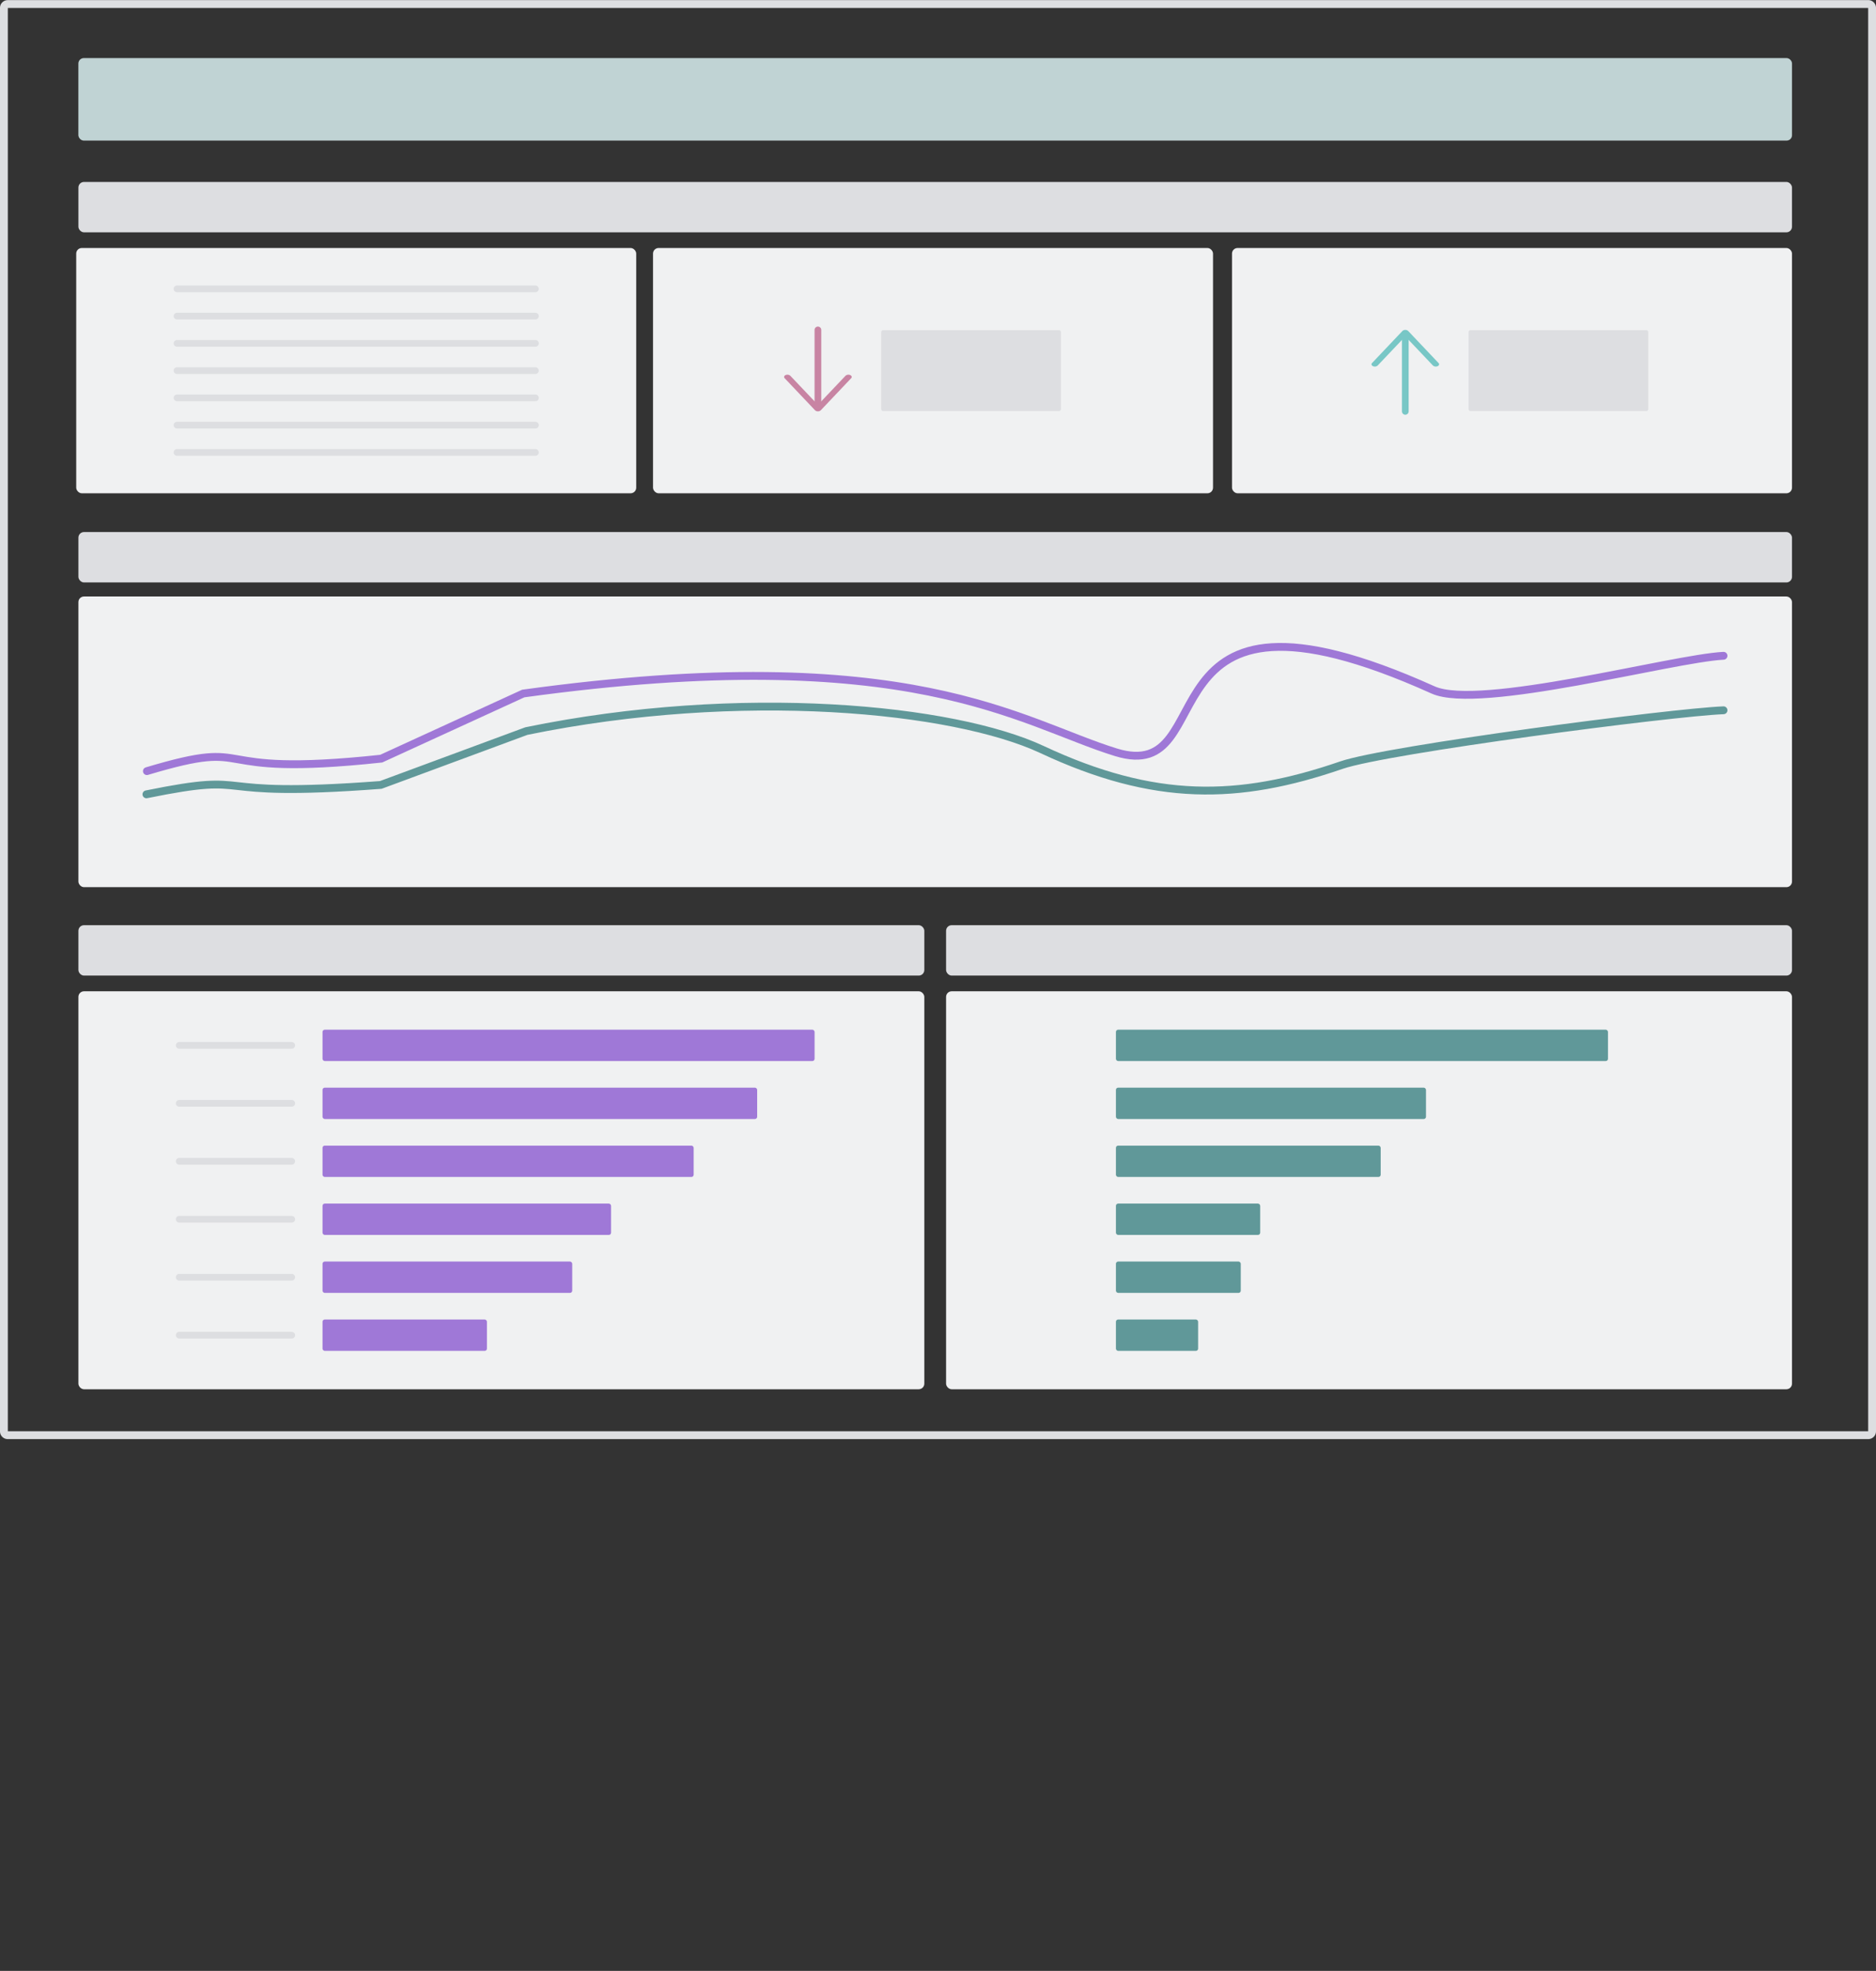
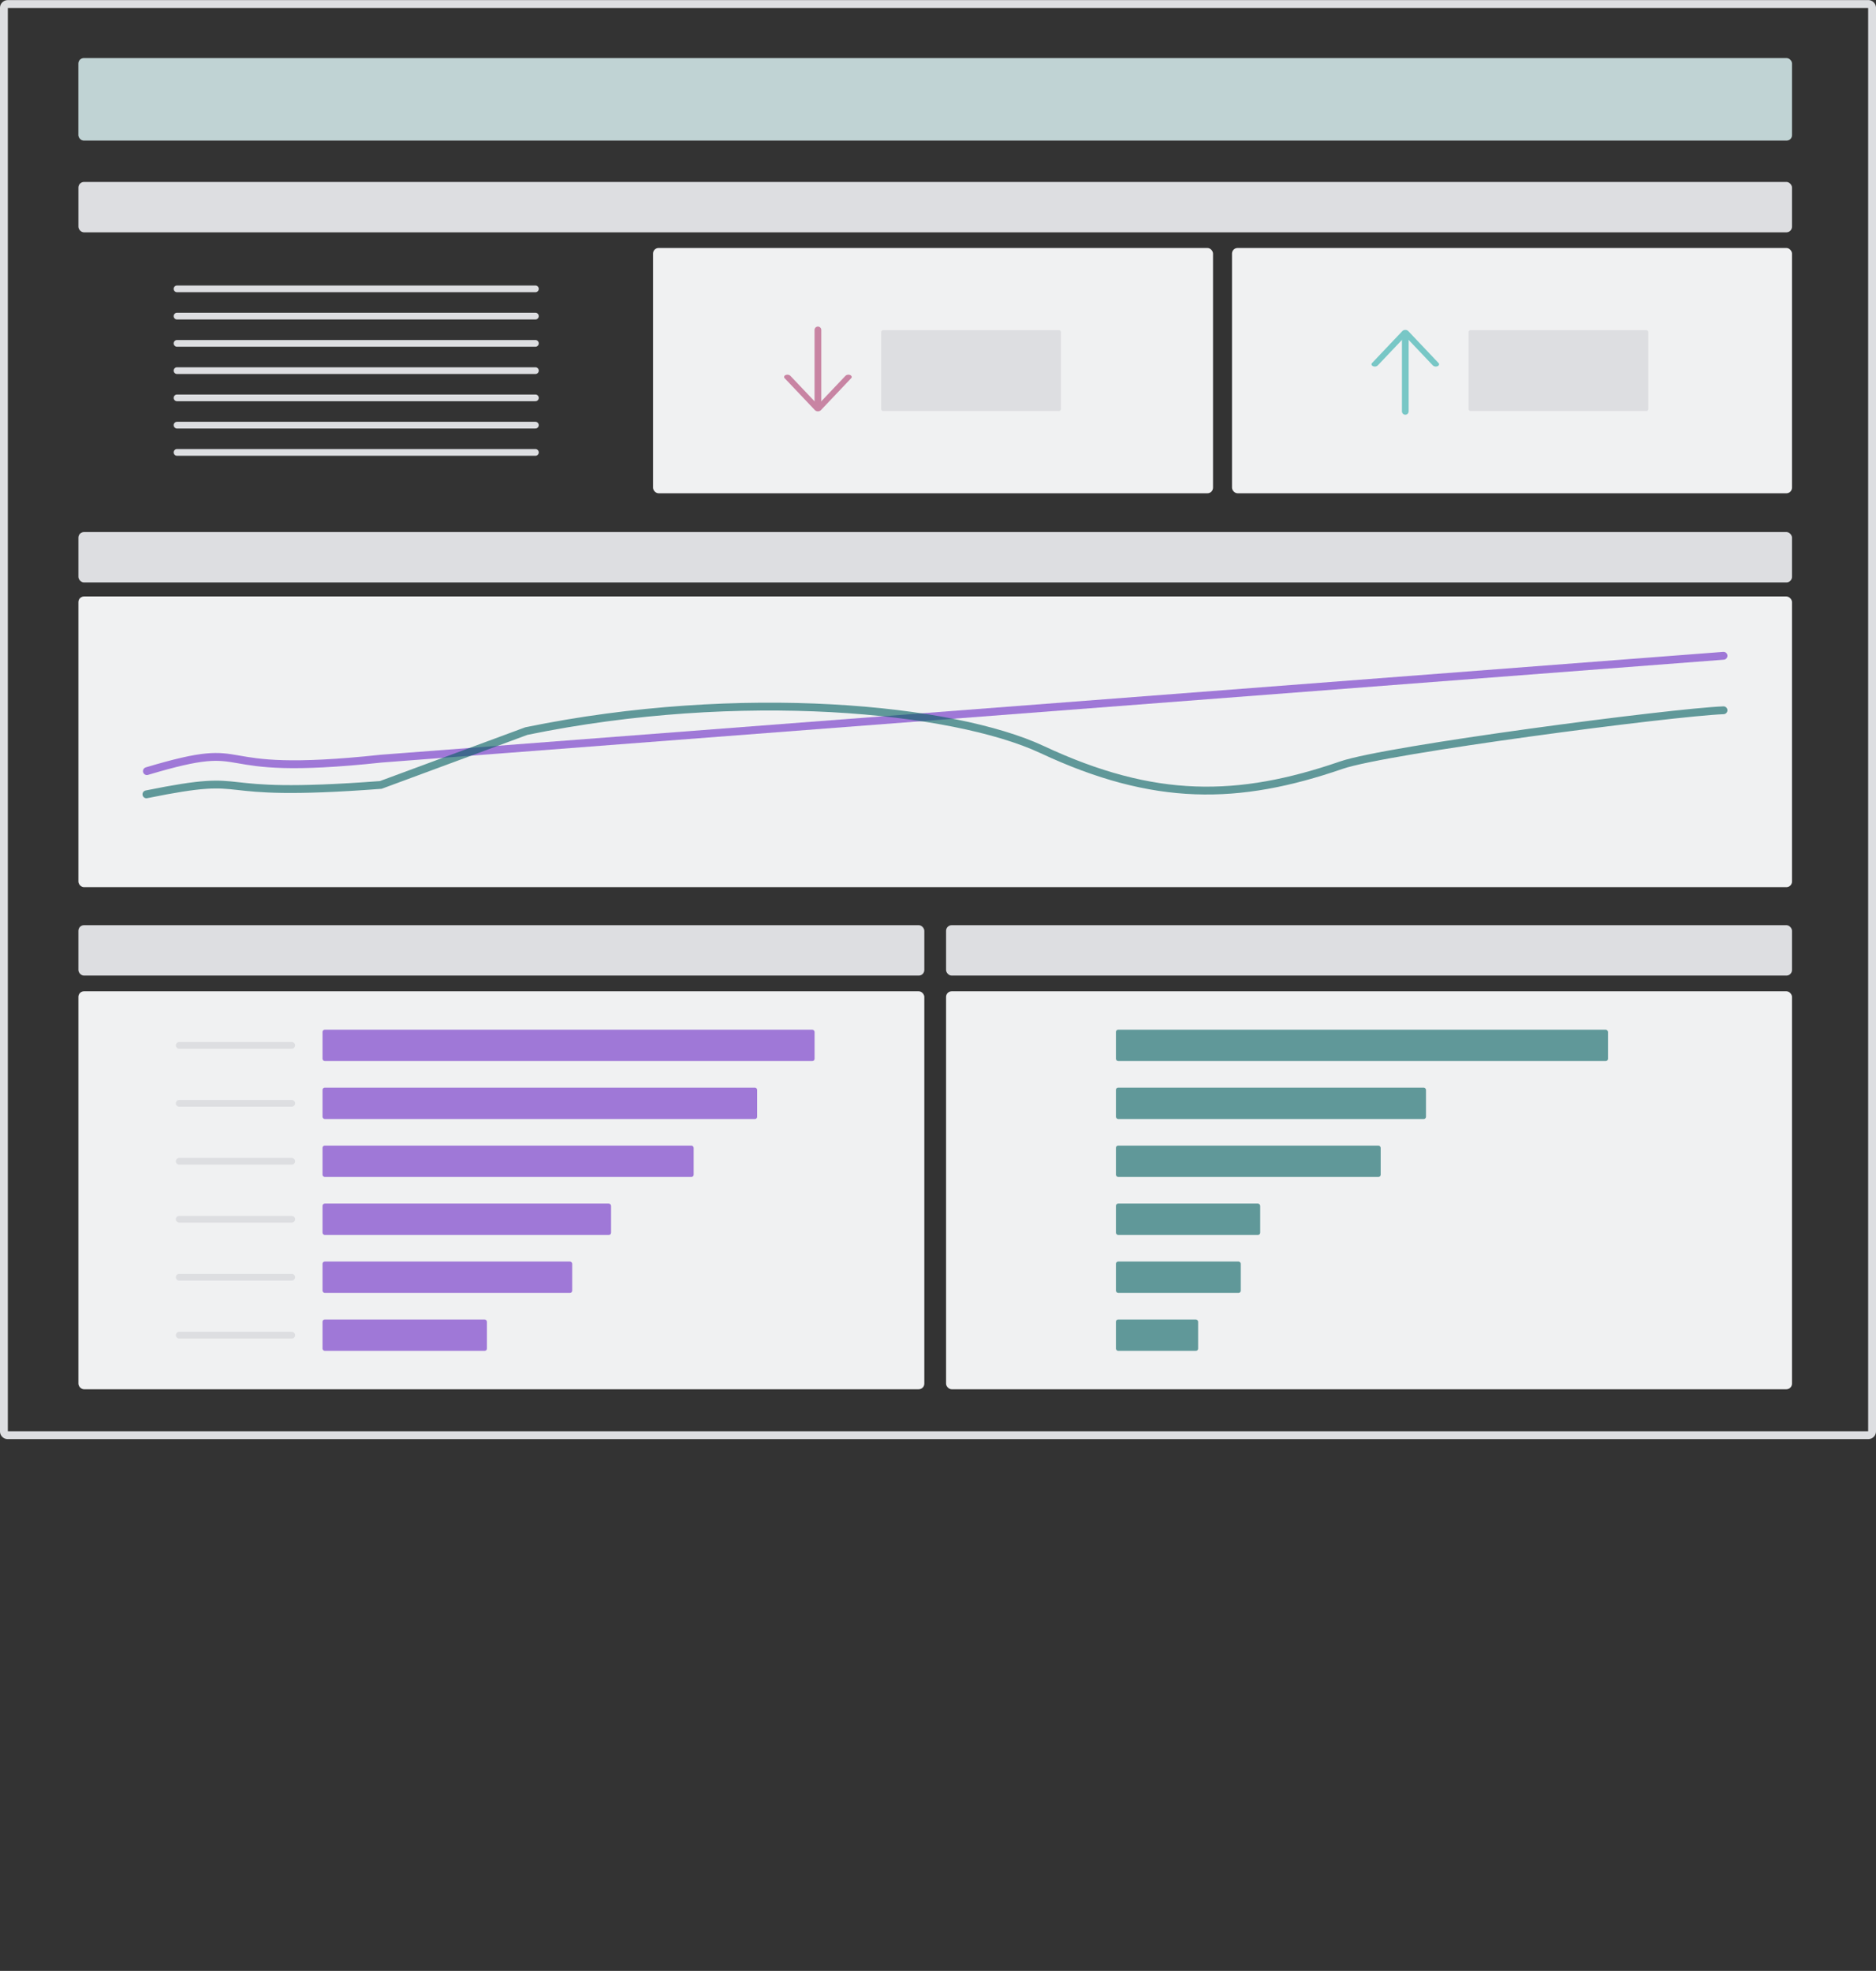
<svg xmlns="http://www.w3.org/2000/svg" viewBox="0 0 1675 1760">
  <rect x="0" y="0" width="1675" height="1760" fill="#333333" stroke="none" />
  <defs>
    <style>.cls-1{isolation:isolate;}.cls-2,.cls-3{fill:#dddee1;}.cls-16,.cls-17,.cls-3,.cls-4,.cls-6,.cls-9{mix-blend-mode:multiply;}.cls-4,.cls-5{fill:#f0f1f2;}.cls-17,.cls-6{fill:#005d5d;}.cls-6{opacity:0.2;}.cls-10,.cls-12,.cls-14,.cls-7,.cls-8{fill:none;stroke-linecap:round;}.cls-7{stroke:#6929c4;}.cls-12,.cls-14,.cls-7,.cls-8{stroke-miterlimit:10;}.cls-7,.cls-8{stroke-width:7px;}.cls-11,.cls-7,.cls-8{mix-blend-mode:darken;}.cls-16,.cls-17,.cls-7,.cls-8{opacity:0.6;}.cls-8{stroke:#005d5d;}.cls-10{stroke:#dddee1;stroke-linejoin:round;}.cls-10,.cls-12,.cls-14{stroke-width:6px;}.cls-11{opacity:0.5;}.cls-12{stroke:#9f1853;}.cls-13{fill:#9f1853;}.cls-14{stroke:#009d9a;}.cls-15{fill:#009d9a;}.cls-16{fill:#6929c4;}</style>
  </defs>
  <g class="cls-1">
    <g id="frame">
      <path class="cls-2" d="M1668,7.11v1271H7V7.11H1668m.09-7H6.91A6.92,6.92,0,0,0,0,7V1278.2a6.91,6.91,0,0,0,6.91,6.91H1668.09a6.91,6.91,0,0,0,6.91-6.91V7a6.92,6.92,0,0,0-6.91-6.92Z" />
    </g>
    <g id="LMI">
      <rect class="cls-3" x="70" y="162.48" width="1530" height="45" rx="5" />
-       <rect class="cls-4" x="68.05" y="221.45" width="500" height="219.05" rx="5" />
      <rect class="cls-5" x="70" y="51.91" width="1530" height="73.61" rx="4.8" />
      <rect class="cls-6" x="70" y="51.91" width="1530" height="73.61" rx="4.8" />
      <rect class="cls-4" x="583.05" y="221.45" width="500" height="219.05" rx="5" />
      <rect class="cls-4" x="1100" y="221.45" width="500" height="219.05" rx="5" />
      <rect class="cls-3" x="844.71" y="826.2" width="755.29" height="45" rx="5" />
      <rect class="cls-4" x="844.71" y="885.22" width="755.29" height="355.38" rx="5" />
      <rect class="cls-3" x="70" y="826.2" width="755.29" height="45" rx="5" />
      <rect class="cls-4" x="70" y="885.22" width="755.29" height="355.38" rx="5" />
      <rect class="cls-3" x="70" y="475.12" width="1530" height="45" rx="5" />
      <rect class="cls-4" x="70" y="532.67" width="1530" height="259.56" rx="5" />
-       <path id="Water" class="cls-7" d="M1538.85,585.61c-45.73,2.33-217.81,49.21-259.35,30.49-269.08-121.32-184.39,86.15-283.14,55.68-86-26.53-182.94-100.23-529.16-52.47L340.37,677.47c-164.52,17.67-106.09-19.7-209.22,11.15" />
+       <path id="Water" class="cls-7" d="M1538.85,585.61L340.37,677.47c-164.52,17.67-106.09-19.7-209.22,11.15" />
      <path id="Water-2" data-name="Water" class="cls-8" d="M1538.85,634.27c-45.74,1.76-300.54,35-341.18,49-92.06,31.72-167,33-267.25-13.92-79-36.94-268.7-55.9-460.43-16.51l-130,48.1c-164.59,12.5-106-12.57-209.26,8.39" />
      <path class="cls-2" d="M945.39,295H788.65a1.55,1.55,0,0,0-1.7,1.34v69.22a1.56,1.56,0,0,0,1.7,1.35H945.39a1.56,1.56,0,0,0,1.7-1.35V296.36A1.55,1.55,0,0,0,945.39,295Z" />
      <path class="cls-2" d="M945.39,295H788.65a1.55,1.55,0,0,0-1.7,1.34v69.22a1.56,1.56,0,0,0,1.7,1.35H945.39a1.56,1.56,0,0,0,1.7-1.35V296.36A1.55,1.55,0,0,0,945.39,295Z" />
      <g class="cls-9">
        <line class="cls-10" x1="158.05" y1="257.95" x2="478.05" y2="257.95" />
        <line class="cls-10" x1="158.05" y1="282.29" x2="478.05" y2="282.29" />
        <line class="cls-10" x1="158.05" y1="306.63" x2="478.05" y2="306.63" />
        <line class="cls-10" x1="158.05" y1="330.97" x2="478.05" y2="330.97" />
        <line class="cls-10" x1="158.05" y1="355.31" x2="478.05" y2="355.31" />
        <line class="cls-10" x1="158.05" y1="379.65" x2="478.05" y2="379.65" />
        <line class="cls-10" x1="158.05" y1="404" x2="478.05" y2="404" />
      </g>
      <line class="cls-10" x1="160" y1="933.51" x2="260.46" y2="933.51" />
      <line class="cls-10" x1="160" y1="985.27" x2="260.46" y2="985.27" />
      <line class="cls-10" x1="160" y1="1037.03" x2="260.46" y2="1037.03" />
      <line class="cls-10" x1="160" y1="1088.79" x2="260.46" y2="1088.79" />
      <line class="cls-10" x1="160" y1="1140.55" x2="260.46" y2="1140.55" />
      <line class="cls-10" x1="160" y1="1192.31" x2="260.46" y2="1192.31" />
      <g class="cls-11">
        <line class="cls-12" x1="730.28" y1="294.62" x2="730.28" y2="362.48" />
        <path class="cls-13" d="M701.48,334.92a4,4,0,0,1,4.14.62l24.66,26,24.66-26a4,4,0,0,1,4.14-.62c1.39.6,1.8,1.86.92,2.79L732.81,366.4a3.91,3.91,0,0,1-5.06,0l-27.19-28.69a1.57,1.57,0,0,1-.47-1.08A2,2,0,0,1,701.48,334.92Z" />
      </g>
      <path class="cls-2" d="M1469.85,295H1313.1a1.55,1.55,0,0,0-1.69,1.34v69.22a1.56,1.56,0,0,0,1.69,1.35h156.75a1.56,1.56,0,0,0,1.69-1.35V296.36A1.55,1.55,0,0,0,1469.85,295Z" />
      <path class="cls-2" d="M1469.85,295H1313.1a1.55,1.55,0,0,0-1.69,1.34v69.22a1.56,1.56,0,0,0,1.69,1.35h156.75a1.56,1.56,0,0,0,1.69-1.35V296.36A1.55,1.55,0,0,0,1469.85,295Z" />
      <g class="cls-11">
        <line class="cls-14" x1="1254.73" y1="367.33" x2="1254.73" y2="299.46" />
        <path class="cls-15" d="M1283.53,327a4,4,0,0,1-4.14-.61l-24.66-26-24.66,26a3.94,3.94,0,0,1-4.14.61c-1.39-.59-1.8-1.85-.92-2.78l27.19-28.69a3.91,3.91,0,0,1,5.06,0l27.19,28.69a1.55,1.55,0,0,1,.47,1.08A2,2,0,0,1,1283.53,327Z" />
      </g>
    </g>
    <g id="Isolation_Mode" data-name="Isolation Mode">
      <rect class="cls-16" x="287.97" y="919.51" width="439.34" height="28" rx="2" />
      <rect class="cls-16" x="287.97" y="971.27" width="388.07" height="28" rx="2" />
      <rect class="cls-16" x="287.97" y="1023.03" width="331.36" height="28" rx="2" />
      <rect class="cls-16" x="287.97" y="1074.79" width="257.62" height="28" rx="2" />
      <rect class="cls-16" x="287.97" y="1126.55" width="222.94" height="28" rx="2" />
      <rect class="cls-16" x="287.97" y="1178.31" width="146.78" height="28" rx="2" />
      <rect class="cls-17" x="996.36" y="919.51" width="439.34" height="28" rx="2" />
      <rect class="cls-17" x="996.36" y="971.27" width="276.84" height="28" rx="2" />
      <rect class="cls-17" x="996.36" y="1023.03" width="236.39" height="28" rx="2" />
      <rect class="cls-17" x="996.36" y="1074.79" width="128.81" height="28" rx="2" />
      <rect class="cls-17" x="996.36" y="1126.55" width="111.47" height="28" rx="2" />
      <rect class="cls-17" x="996.36" y="1178.31" width="73.39" height="28" rx="2" />
    </g>
  </g>
</svg>